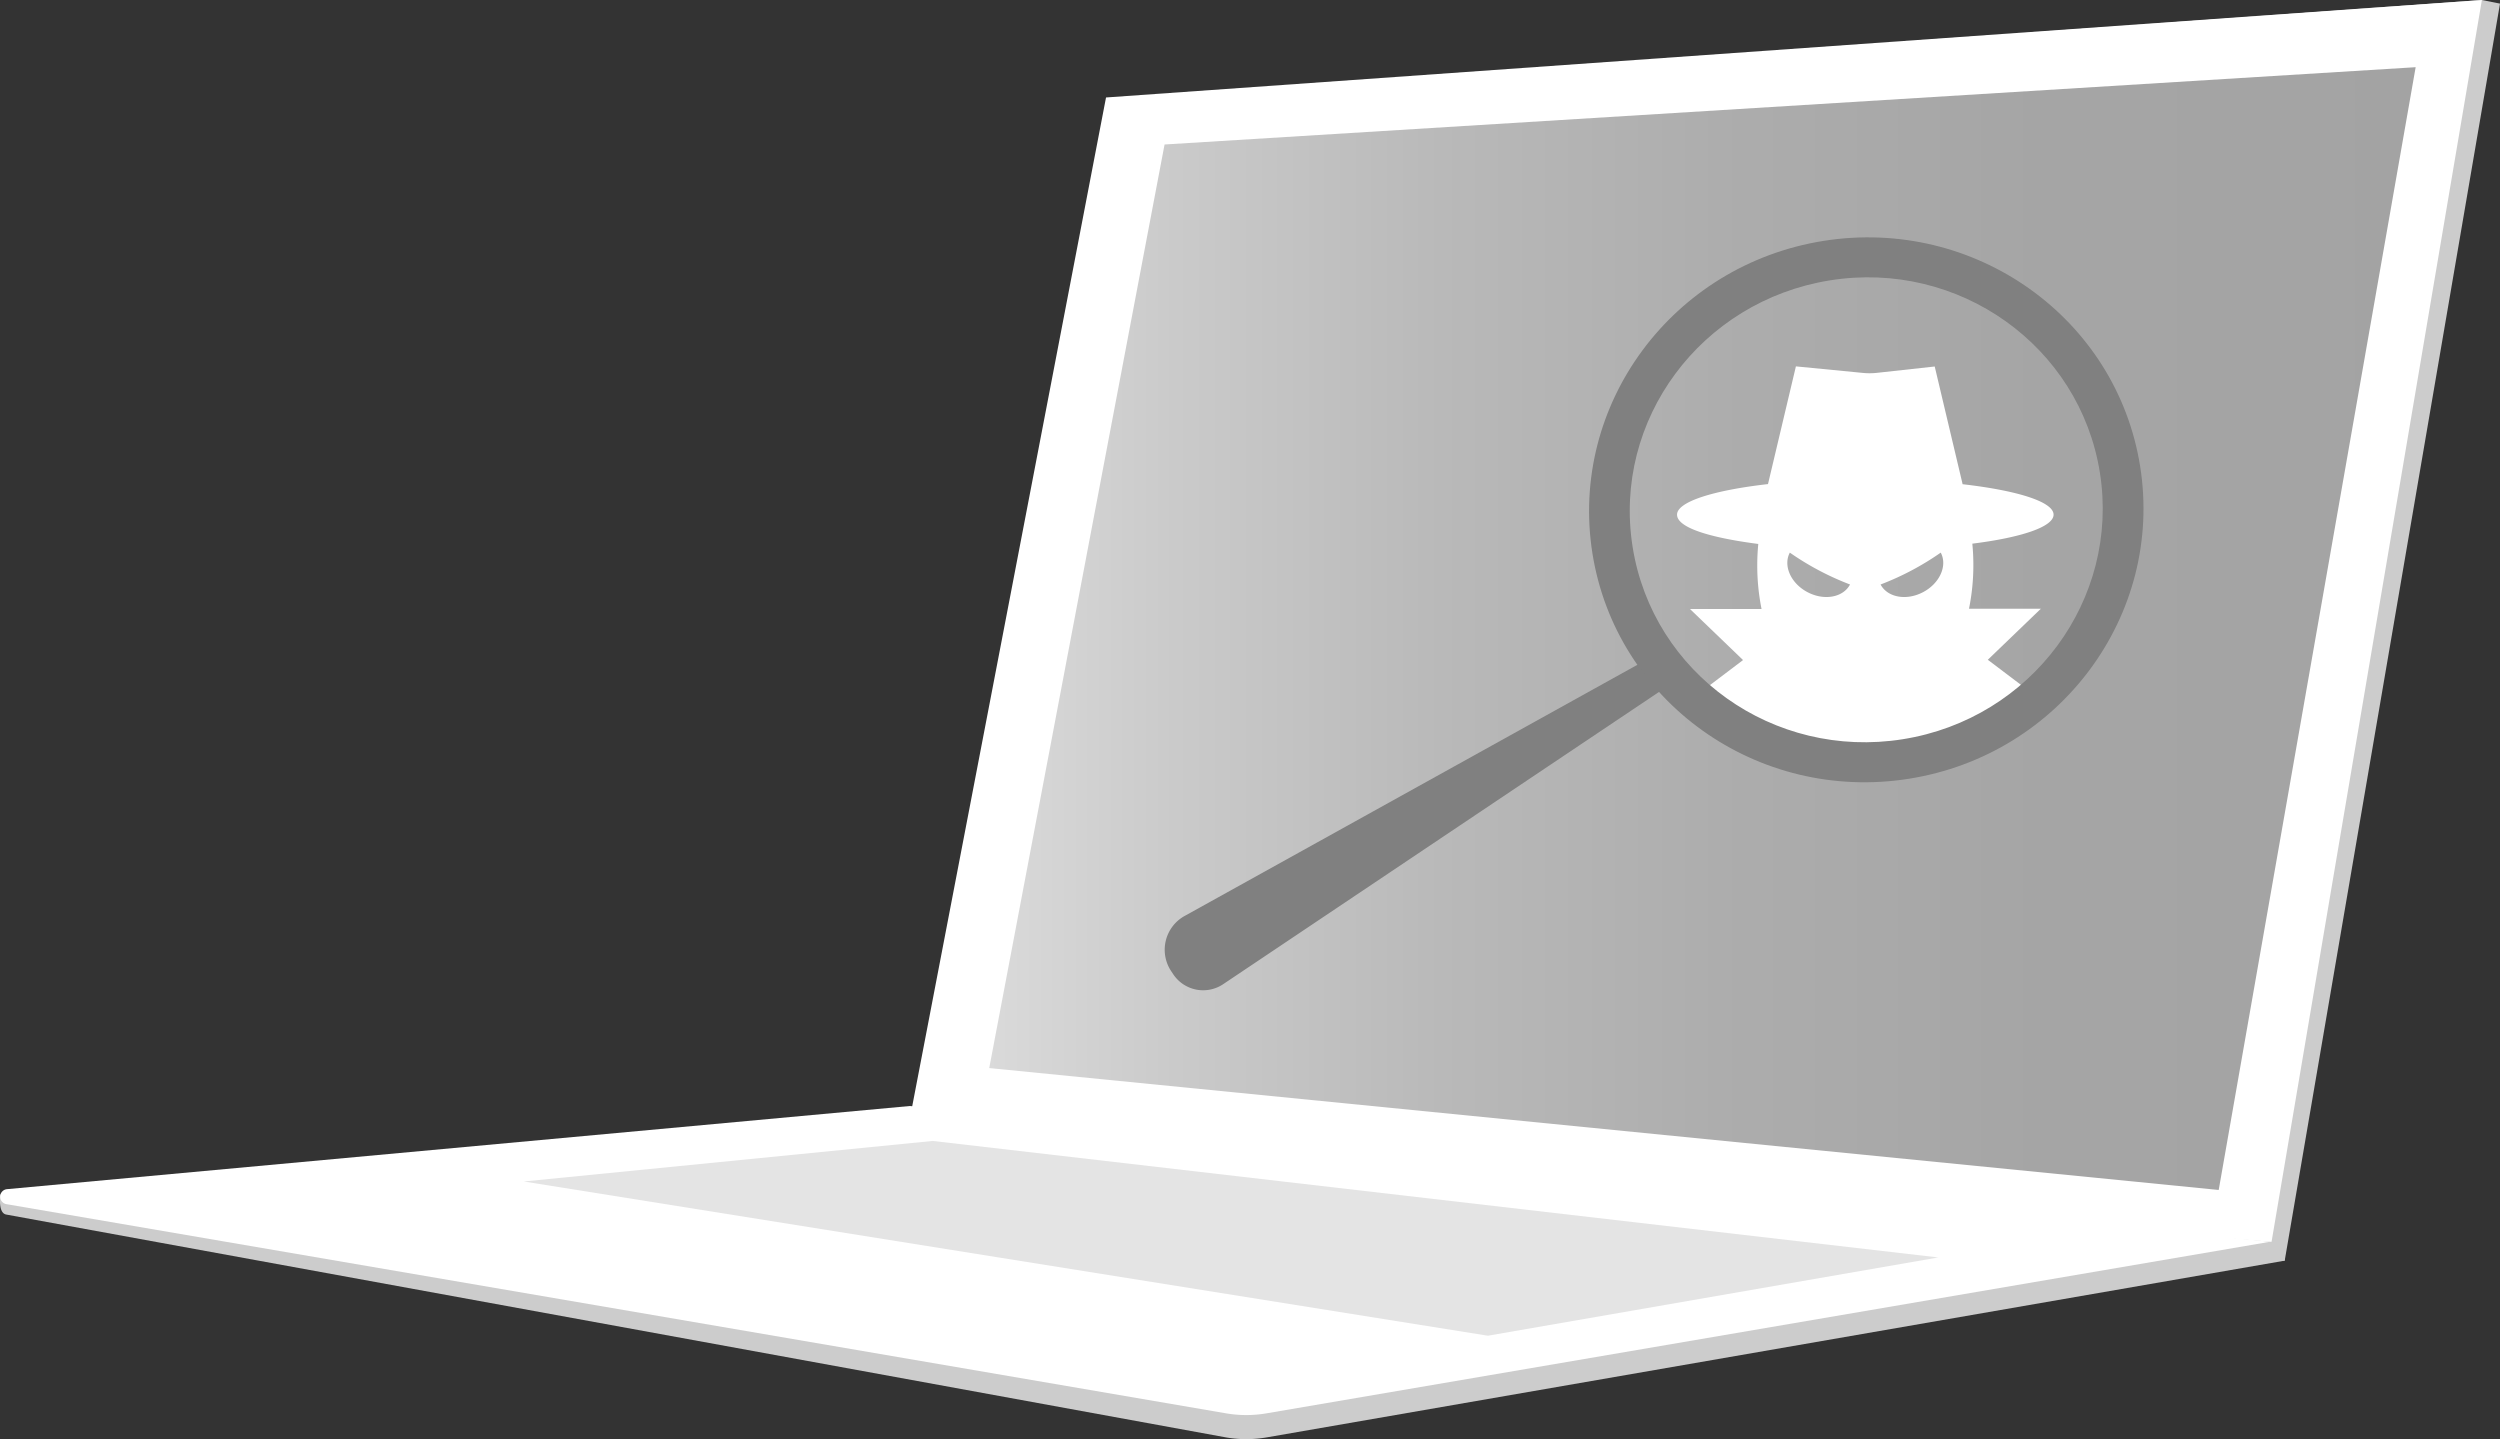
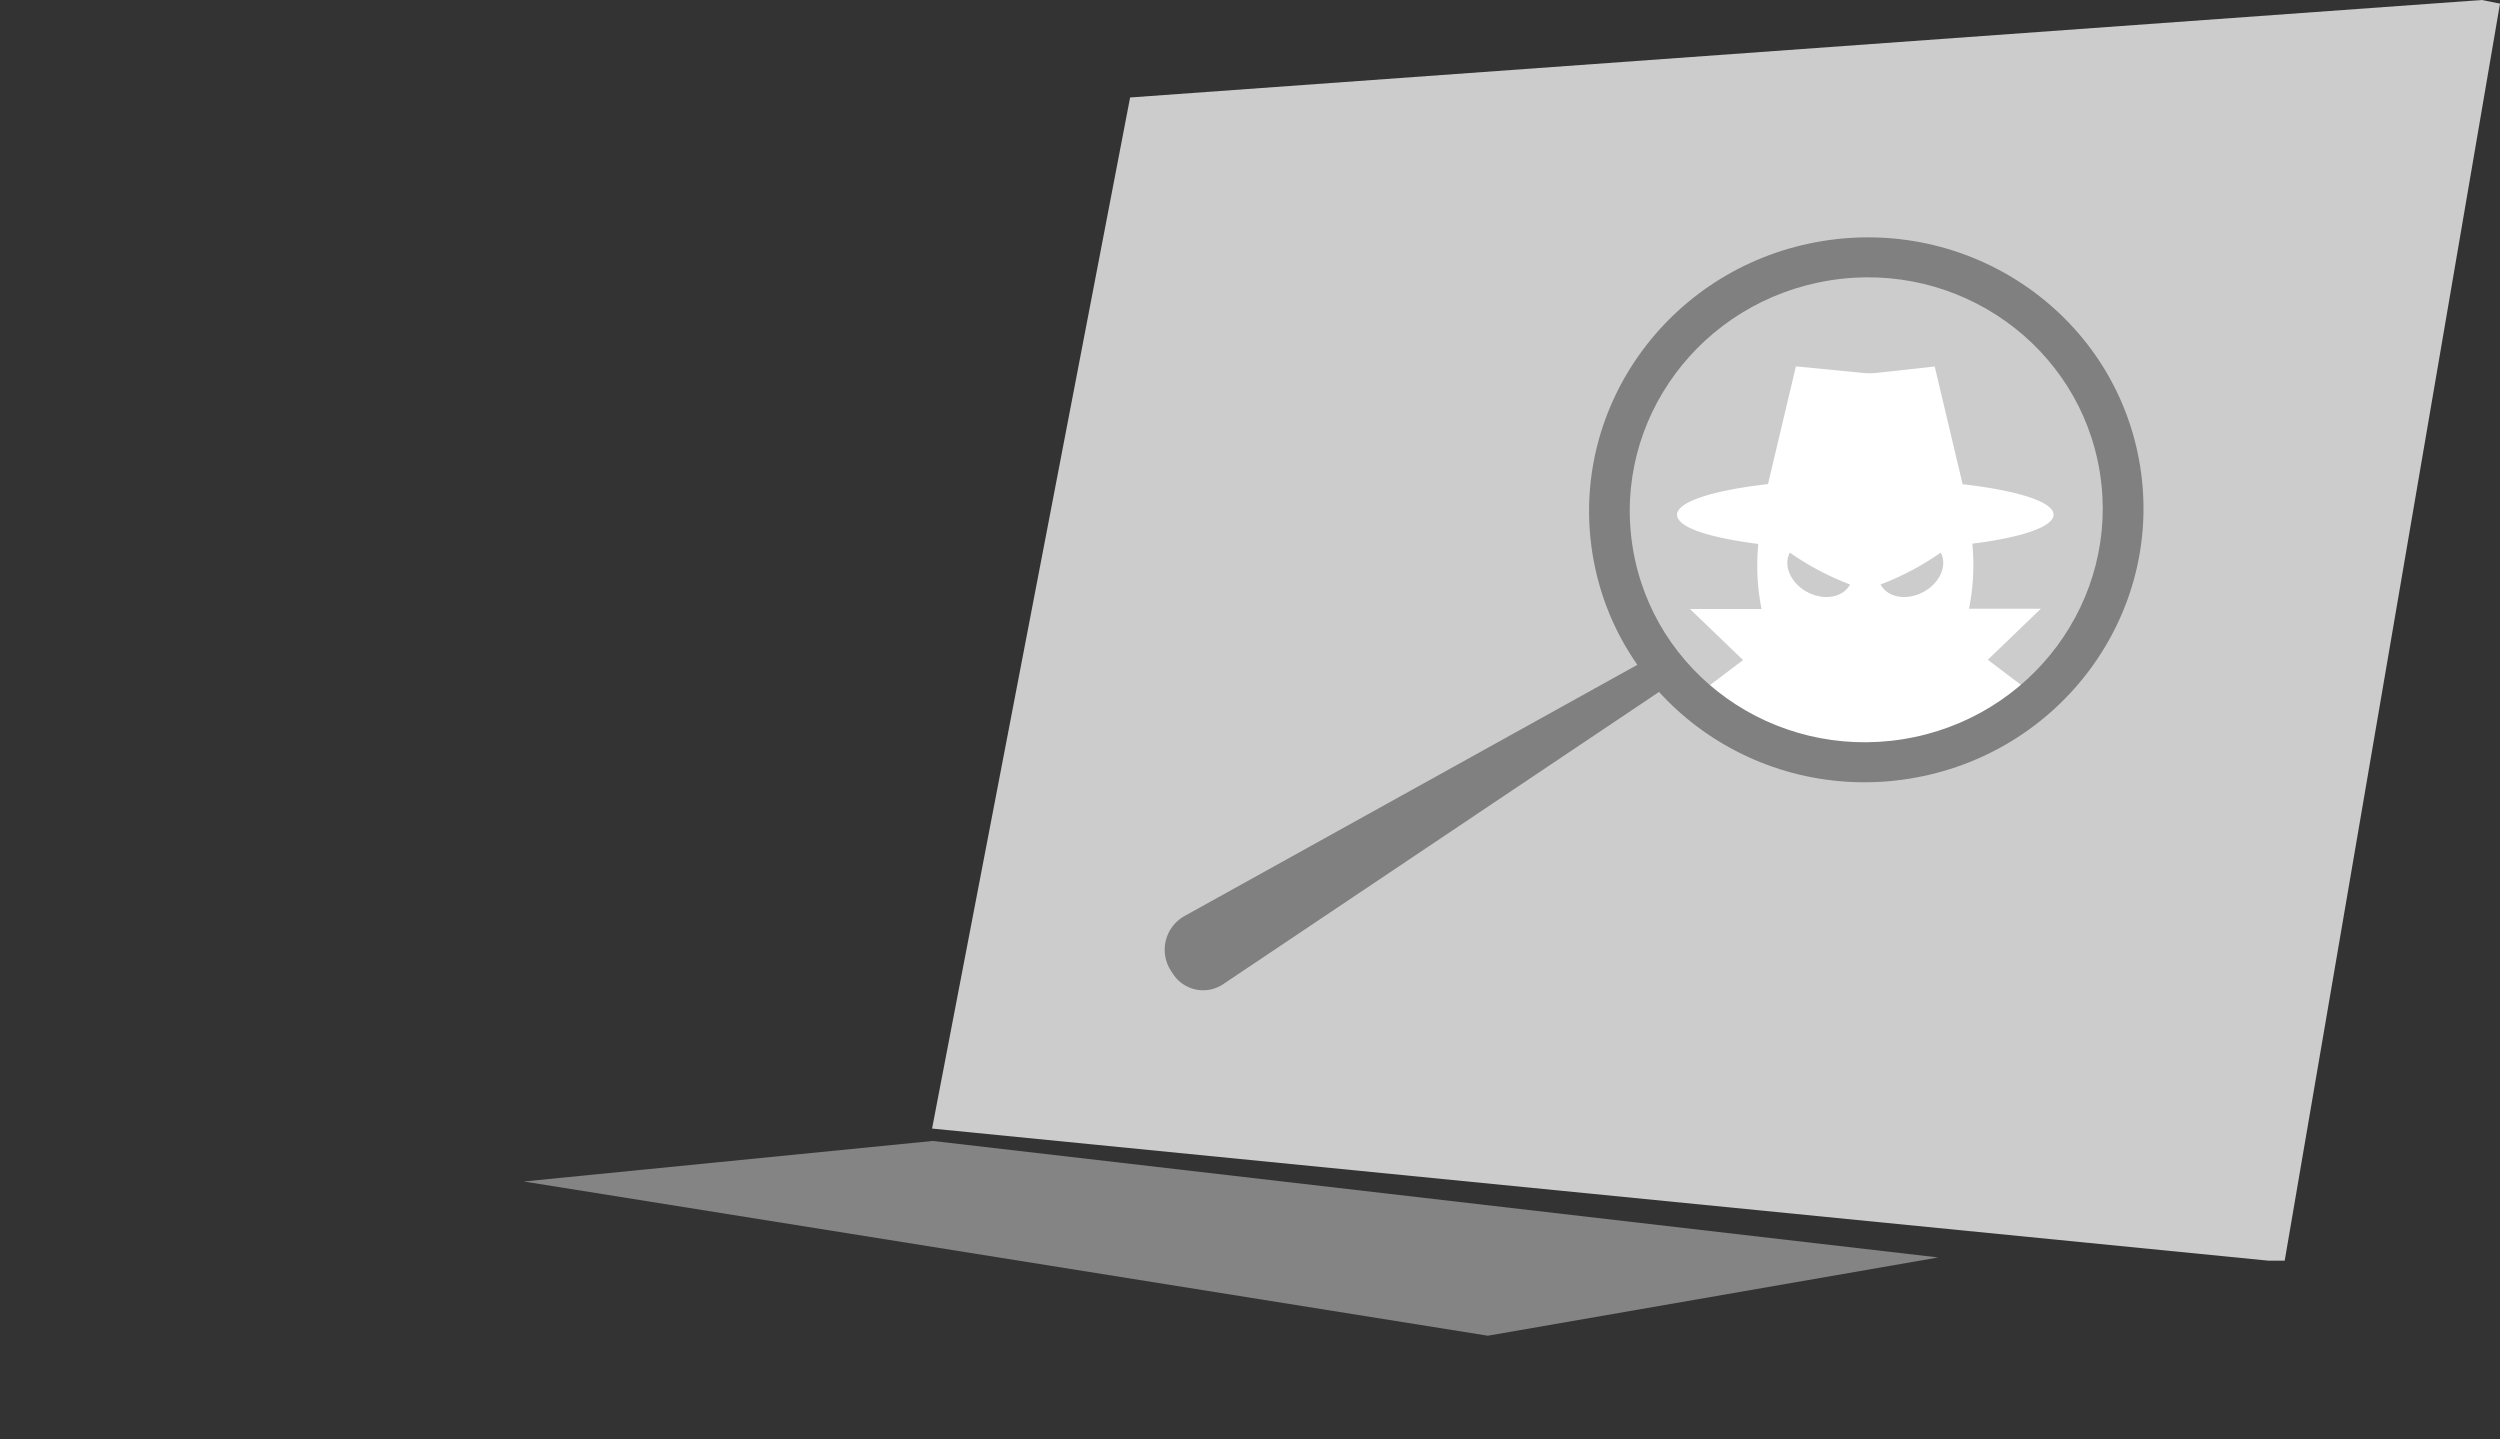
<svg xmlns="http://www.w3.org/2000/svg" id="Camada_1" data-name="Camada 1" viewBox="0 0 436.02 251">
  <rect x="0" y="0" width="436.02" height="251" fill="#333333" stroke="none" />
  <defs>
    <style>.cls-1,.cls-3{fill:#ccc;}.cls-2{fill:#fff;}.cls-3{opacity:0.53;}.cls-4{opacity:0.72;fill:url(#Gradiente_sem_nome_3);}.cls-5{fill:gray;}</style>
    <linearGradient id="Gradiente_sem_nome_3" x1="172.53" y1="109.63" x2="421.31" y2="109.63" gradientUnits="userSpaceOnUse">
      <stop offset="0" stop-color="#ccc" />
      <stop offset="0.13" stop-color="#b6b6b6" />
      <stop offset="0.32" stop-color="#9e9e9e" />
      <stop offset="0.52" stop-color="#8d8d8d" />
      <stop offset="0.73" stop-color="#838383" />
      <stop offset="1" stop-color="gray" />
    </linearGradient>
  </defs>
  <polygon class="cls-1" points="162.56 196.83 197.1 17 432.86 0 436.02 0.63 398.47 219.87 395.62 219.87 162.56 196.83" />
-   <polygon class="cls-2" points="158.35 196.83 192.9 17 432.86 0 395.62 219.87 158.35 196.83" />
-   <path class="cls-1" d="M6.13,211.81l158.58-11.26,239.82,19.72v3.09L226.87,254.2a20.75,20.75,0,0,1-6.9,0L7.16,215.32C5.64,215.06,6.13,211.81,6.13,211.81Z" transform="translate(-6.06 -3.49)" />
-   <path class="cls-2" d="M7.27,210.89l157.44-14.5L402,220.06,226.87,250a20.75,20.75,0,0,1-6.9,0L7.16,213.5A1.32,1.32,0,0,1,7.27,210.89Z" transform="translate(-6.06 -3.49)" />
  <polygon class="cls-3" points="91.35 206.06 162.67 198.99 338.04 219.31 259.49 232.96 91.35 206.06" />
-   <polygon class="cls-4" points="172.53 186.28 203.11 25.2 421.31 11.72 386.96 207.54 172.53 186.28" />
  <path class="cls-2" d="M364.22,93.25c0-2.25-6.36-4.22-15.87-5.31l-.06-.28h0l-4.8-20.25-10.11,1.11a11.71,11.71,0,0,1-2.51,0l-11.59-1.13-4.8,20.25-.07.28C304.9,89,298.55,91,298.55,93.25s5.61,4,14.17,5.11c-.12,1.22-.18,2.47-.18,3.73a38.46,38.46,0,0,0,.75,7.62H300.81l9.25,8.9-9.25,7,30.57,13.95L362,125.56l-9.25-7,9.25-8.9H349.47a38.46,38.46,0,0,0,.76-7.62c0-1.26-.06-2.51-.18-3.73C358.61,97.24,364.22,95.37,364.22,93.25Zm-42.93,13.51c-2.9-1.53-4.27-4.62-3.07-6.89h0a48.43,48.43,0,0,0,10.5,5.56h0C327.52,107.7,324.19,108.3,321.29,106.76Zm20.18,0c-2.89,1.54-6.22.94-7.42-1.33h0a48.36,48.36,0,0,0,10.49-5.56h0C345.75,102.14,344.37,105.23,341.47,106.76Z" transform="translate(-6.06 -3.49)" />
  <path class="cls-5" d="M294.6,117.79l-81.93,45.45a6.74,6.74,0,0,0-2.36,9.61l.36.54a6.27,6.27,0,0,0,8.72,1.75l78.24-52.46Z" transform="translate(-6.06 -3.49)" />
  <path class="cls-5" d="M324.11,45.5c-26.38,4.19-44.43,28.58-40.32,54.49S312.62,143.5,339,139.31s44.43-28.58,40.32-54.48S350.49,41.32,324.11,45.5Zm13.79,86.92C315.4,136,294.31,121,290.8,98.87S302.7,56,325.2,52.39s43.6,11.45,47.1,33.55S360.41,128.85,337.9,132.42Z" transform="translate(-6.06 -3.49)" />
</svg>